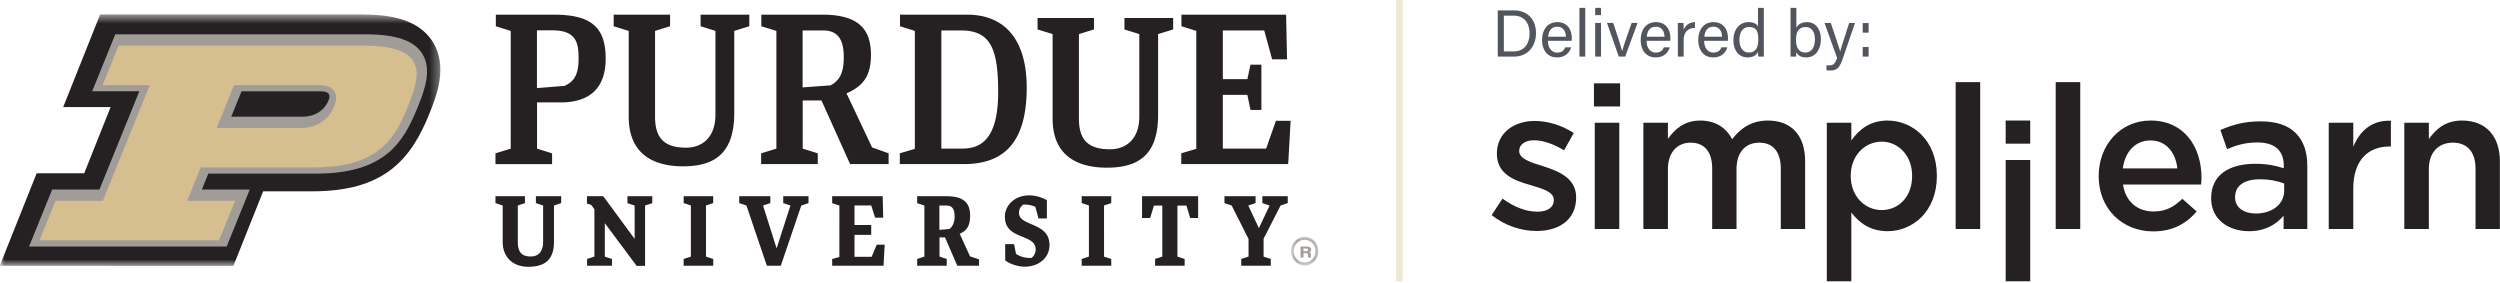
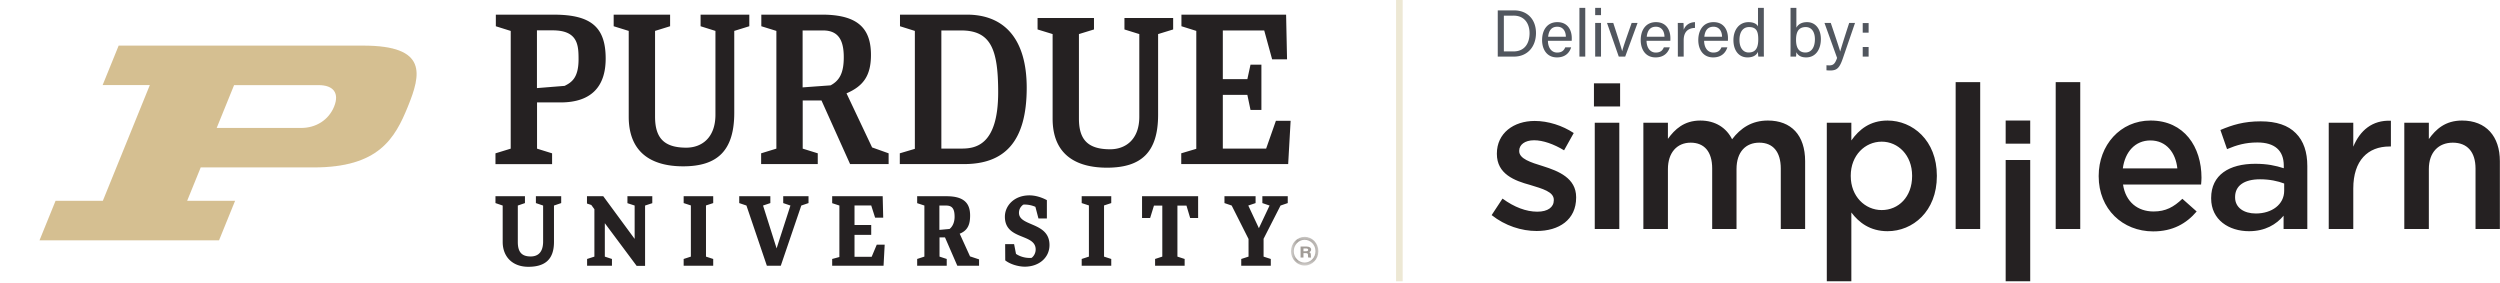
<svg xmlns="http://www.w3.org/2000/svg" width="265" height="30" fill="none" viewBox="0 0 265 30">
  <g opacity=".99">
    <path fill="#231F20" fill-rule="evenodd" d="M56.916 3.218v6.12l2.932-.235c.728-.363 1.479-.838 1.479-2.813 0-1.493-.064-3.072-2.745-3.072zm-2.78.06-1.577-.495V1.554h6.155c4.008 0 5.487 1.384 5.487 4.656 0 3.06-1.616 4.647-4.785 4.647h-2.49v4.9l1.596.496v1.142H52.52v-1.142l1.615-.496zM85.077 3.228v6.035l2.967-.216c.942-.504 1.396-1.312 1.396-2.974 0-1.746-.522-2.845-2.197-2.845zm2 7.42h-1.99v5.107l1.596.496v1.142H80.68v-1.142l1.616-.496V3.276L80.7 2.781V1.552h6.425c3.809 0 5.197 1.46 5.197 4.268 0 2.169-.783 3.298-2.592 4.073l2.712 5.733 1.752.625v1.142H90.11zM99.784 3.228V15.75h2.098c1.441 0 3.924-.252 3.924-5.97 0-4.505-.748-6.552-3.924-6.552zm-4.405 13.023 1.596-.474v-12.5l-1.576-.496V1.552h7.084c4.009 0 6.348 2.612 6.348 7.748 0 5.811-2.425 8.093-6.653 8.093h-6.799zM58.722 25.647c0 1.925-1.03 2.633-2.719 2.633-1.695 0-2.718-1.08-2.718-2.633v-3.86l-.765-.26V20.8h3.124v.727l-.756.26v3.86c0 .996.354 1.538 1.358 1.538.491 0 1.324-.166 1.324-1.588v-3.81l-.765-.26V20.8h2.682v.727l-.765.26zM64.112 23.659v3.543l.755.249v.72h-2.635v-.72l.774-.25v-5.026l-.329-.447-.457-.154V20.8h1.726l3.326 4.522v-3.536l-.764-.249V20.8h2.635v.737l-.765.25v6.394h-.894zM74.835 27.202l.765.249v.72h-3.133v-.72l.765-.25v-5.425l-.765-.249V20.8H75.6v.727l-.765.25zM117.028 27.202l.765.249v.72h-3.134v-.72l.765-.25v-5.425l-.765-.249V20.8h3.134v.727l-.765.25zM82.763 28.17h-1.475l-2.165-6.384-.765-.259V20.8h3.299v.727l-.774.26 1.437 4.541 1.466-4.542-.765-.259V20.8h2.682v.727l-.766.26zM88.976 21.786l-.765-.249V20.8h5.354l.055 2.276h-.857l-.414-1.3h-1.77v2.072h1.77v1.046h-1.77v2.33h1.816l.543-1.291h.839l-.12 2.238h-5.446v-.72l.764-.207zM99.575 21.789v2.58l1.078-.1c.359-.28.534-.767.534-1.285 0-.737-.179-1.195-.88-1.195zm.594 3.374h-.58V27.2l.764.25v.72H97.22v-.72l.765-.25v-5.415l-.765-.249V20.8h3.115c1.907 0 2.497.797 2.497 2.042 0 .817-.167 1.56-1.103 1.929l1.094 2.404.958.318v.678h-2.304zM106.546 25.877h.948l.202 1.035c.397.27.914.429 1.44.429.073 0 .147 0 .221-.01a1.14 1.14 0 0 0 .424-.887c0-1.723-3.263-.956-3.263-3.476 0-1.155.977-2.26 2.599-2.26.59 0 1.244.179 1.852.507v1.943h-.894l-.323-1.235a2.9 2.9 0 0 0-1.105-.24c-.064 0-.12 0-.184.01-.304.23-.452.518-.452.867 0 1.474 3.235.946 3.235 3.416 0 1.335-1.115 2.291-2.617 2.291-.645 0-1.512-.23-2.074-.667zM123.204 21.796h-.885l-.406 1.315h-.856V20.8h5.944v2.31h-.843l-.392-1.315h-.959v5.406l.765.249v.72h-3.133v-.72l.765-.25zM132.345 25.332l-1.788-3.546-.764-.259V20.8h3.299v.727l-.774.26 1.124 2.4 1.133-2.4-.764-.26V20.8h2.69v.727l-.764.26-1.798 3.525v1.89l.765.249v.72h-3.133v-.72l.774-.25zM135.246 12.803l-1.037 2.952h-4.59v-5.699h2.6l.335 1.596h1.155v-4.8h-1.155l-.335 1.54h-2.6V3.232h4.39l.838 3.06h1.58l-.1-4.74h-11.095V2.78l1.575.495v12.5l-1.595.475v1.142h11.334l.26-4.59zM77.832 11.946c0 4.019-1.776 5.684-5.415 5.684-3.35 0-5.773-1.446-5.773-5.265V3.276l-1.595-.495V1.552h5.982v1.229l-1.595.495v9.09c0 2.284.977 3.287 3.31 3.287 1.61 0 3.091-1.02 3.091-3.498V3.276l-1.575-.495V1.552h5.165v1.229l-1.596.495zM122.759 12.165c0 3.965-1.774 5.609-5.412 5.609-3.348 0-5.77-1.427-5.77-5.195V3.611l-1.595-.489V1.91h5.98v1.212l-1.595.49v8.967c0 2.254.977 3.244 3.309 3.244 1.61 0 3.09-1.006 3.09-3.451v-8.76l-1.575-.49V1.91h5.163v1.212l-1.595.49z" clip-rule="evenodd" />
    <mask id="a" width="47" height="28" x="0" y="1" maskUnits="userSpaceOnUse" style="mask-type:luminance">
      <path fill="#fff" fill-rule="evenodd" d="M0 1.537h46.693v26.648H0z" clip-rule="evenodd" />
    </mask>
    <g mask="url(#a)">
-       <path fill="#231F20" fill-rule="evenodd" d="m24.74 28.186 3.154-7.906h5.226c7.564 0 10.434-3.313 12.42-8.288.734-1.841 1.964-4.924.34-7.546-1.616-2.608-5.046-2.91-7.487-2.91H10.614l-3.918 9.816h5.028l-2.798 7.013H3.887l-3.92 9.82z" clip-rule="evenodd" />
-     </g>
-     <path fill="#A09B96" fill-rule="evenodd" d="M25.604 9.678h8.372c1.154 0 .989.607.837.983-.429 1.053-1.457 1.707-2.681 1.707h-7.62zm19.151-3.994c-.878-1.396-2.796-2.046-6.029-2.046H12.221L9.77 9.675h5l-4.23 10.416H5.53l-2.452 6.042h20.946l2.454-6.042h-5.081l.685-1.687h11.4c7.332 0 9.287-3.32 10.789-7.02.808-1.992 1.51-4.072.484-5.7" clip-rule="evenodd" />
+       </g>
    <path fill="#D5BE90" fill-rule="evenodd" d="M31.925 13.563h-8.956l1.844-4.54h8.956c1.585 0 2.224.854 1.649 2.27-.574 1.415-1.908 2.27-3.493 2.27m6.579-8.73H12.579l-1.7 4.187h5.002L10.9 21.287H5.889l-1.702 4.19h19.03l1.702-4.19h-5.081l1.438-3.54h11.983c6.87 0 8.596-3.052 9.979-6.457 1.383-3.406 2.135-6.456-4.734-6.456" clip-rule="evenodd" />
    <mask id="b" width="4" height="4" x="136" y="25" maskUnits="userSpaceOnUse" style="mask-type:luminance">
      <path fill="#fff" fill-rule="evenodd" d="M136.841 25.104h2.907v3.049h-2.907z" clip-rule="evenodd" />
    </mask>
    <g mask="url(#b)">
      <path fill="#A09B96" fill-rule="evenodd" d="M138.29 25.418c-.635 0-1.152.541-1.152 1.208s.517 1.208 1.152 1.208 1.152-.542 1.152-1.208c0-.667-.517-1.208-1.152-1.208m.004 2.735c-.801 0-1.453-.684-1.453-1.525s.652-1.524 1.453-1.524c.802 0 1.454.684 1.454 1.524s-.652 1.525-1.454 1.525" clip-rule="evenodd" />
    </g>
    <path fill="#A09B96" fill-rule="evenodd" d="M138.167 26.632h.262c.17 0 .237-.053.237-.15 0-.094-.078-.148-.231-.148h-.268zm0 .199v.466h-.306v-1.164h.636c.314 0 .484.138.484.32 0 .155-.105.24-.21.275.071.022.18.08.18.29v.058c0 .077 0 .167.021.221h-.297c-.025-.05-.03-.138-.03-.262v-.017c0-.127-.04-.187-.272-.187z" clip-rule="evenodd" />
  </g>
  <path stroke="#EDE8D4" stroke-width=".704" d="M148.332 0v29.817" />
  <path fill="#51565E" d="M158.762 6V1.102h1.745c1.379 0 2.308.943 2.308 2.4 0 1.45-.907 2.498-2.329 2.498zm.647-4.342V5.45h1.028c1.154 0 1.696-.83 1.696-1.935 0-.965-.5-1.858-1.696-1.858zm7.191 2.667h-2.52c.007.725.373 1.246.978 1.246.564 0 .746-.296.859-.556h.626c-.14.457-.527 1.07-1.506 1.07-1.119 0-1.576-.915-1.576-1.83 0-1.063.535-1.908 1.619-1.908 1.154 0 1.527.922 1.527 1.682 0 .113 0 .204-.007.296m-2.499-.43h1.879c-.007-.59-.302-1.062-.907-1.062-.634 0-.908.436-.972 1.063M168.038 6h-.619V.834h.619zm1.051 0V2.432h.619V6zm.619-4.399h-.619V.834h.619zm.635.83h.662c.478 1.458.83 2.549.943 2.992h.007c.084-.394.464-1.464.999-2.991h.627L172.271 6h-.682zm6.71 1.894h-2.519c.007.725.373 1.246.978 1.246.563 0 .746-.296.859-.556h.626c-.141.457-.528 1.07-1.506 1.07-1.119 0-1.576-.915-1.576-1.83 0-1.063.534-1.908 1.618-1.908 1.155 0 1.528.922 1.528 1.682 0 .113 0 .204-.008.296m-2.498-.43h1.879c-.007-.59-.302-1.062-.908-1.062-.633 0-.908.436-.971 1.063M177.852 6V3.403c0-.5-.007-.781-.007-.971h.605c.007.098.021.38.021.725.183-.479.605-.796 1.197-.81v.613c-.732.02-1.197.408-1.197 1.309V6zm5.305-1.675h-2.52c.007.725.373 1.246.978 1.246.563 0 .746-.296.859-.556h.626c-.14.457-.527 1.07-1.506 1.07-1.119 0-1.576-.915-1.576-1.83 0-1.063.535-1.908 1.618-1.908 1.155 0 1.528.922 1.528 1.682 0 .113 0 .204-.007.296m-2.499-.43h1.879c-.007-.59-.302-1.062-.908-1.062-.633 0-.907.436-.971 1.063m5.689-3.06h.619v4.159c0 .33 0 .661.007 1.006h-.591a3.5 3.5 0 0 1-.035-.507c-.176.373-.535.591-1.119.591-.922 0-1.485-.746-1.485-1.83 0-1.097.612-1.907 1.597-1.907.634 0 .915.254 1.007.458zm-1.964 3.398c0 .86.409 1.33.972 1.33.83 0 1.02-.619 1.02-1.4 0-.795-.169-1.295-.971-1.295-.634 0-1.021.5-1.021 1.365m5.414.57V.835h.619V2.94c.155-.303.486-.592 1.133-.592.901 0 1.464.74 1.464 1.795 0 1.084-.549 1.942-1.555 1.942-.57 0-.873-.21-1.049-.556 0 .183-.014.373-.028.472h-.591q.009-.603.007-1.196m2.583-.647c0-.774-.352-1.288-.971-1.288-.76 0-1.028.507-1.028 1.358 0 .746.239 1.338.993 1.338.633 0 1.006-.542 1.006-1.408m1.015-1.724h.668c.577 1.71.894 2.653.993 3.019h.007c.112-.408.366-1.225.95-3.02h.619l-1.281 3.73c-.359 1.05-.633 1.31-1.358 1.31-.113 0-.247-.007-.387-.021v-.535c.091.007.197.014.295.014.451 0 .62-.197.831-.788zM198.074 6h-.626V4.98h.626zm0-2.54h-.626V2.445h.626z" />
  <path fill="#252122" d="M162.891 24.486c-1.62 0-3.348-.555-4.777-1.685l1.152-1.75c1.258.918 2.516 1.387 3.689 1.387 1.109 0 1.749-.469 1.749-1.215v-.043c0-.853-1.194-1.173-2.516-1.578-1.643-.448-3.519-1.152-3.519-3.285v-.042c0-2.154 1.77-3.455 4.009-3.455 1.429 0 2.943.49 4.138 1.28l-1.024 1.833c-1.088-.66-2.239-1.066-3.178-1.066-1.002 0-1.578.49-1.578 1.11v.042c0 .81 1.216 1.194 2.538 1.6 1.621.511 3.497 1.258 3.497 3.284v.042c0 2.368-1.834 3.54-4.18 3.54M168.958 11.284V8.832h2.773v2.452zm.086 12.988v-11.26h2.602v11.26zM174.197 24.272v-11.26h2.602v1.706c.725-1.003 1.706-1.94 3.434-1.94 1.62 0 2.772.788 3.369 1.983.917-1.195 2.09-1.984 3.796-1.984 2.474 0 3.946 1.557 3.946 4.308v7.187h-2.581v-6.398c0-1.791-.831-2.751-2.282-2.751-1.429 0-2.41.981-2.41 2.794v6.355h-2.58v-6.42c0-1.77-.832-2.729-2.282-2.729s-2.41 1.066-2.41 2.794v6.355zM193.641 29.817V13.012h2.602v1.876c.832-1.173 1.983-2.11 3.839-2.11 2.644 0 5.225 2.09 5.225 5.843v.042c0 3.754-2.559 5.844-5.225 5.844-1.877 0-3.05-.939-3.839-1.984v7.294zm5.822-7.55c1.771 0 3.221-1.386 3.221-3.604v-.042c0-2.176-1.493-3.605-3.221-3.605-1.77 0-3.284 1.45-3.284 3.605v.042c0 2.154 1.514 3.604 3.284 3.604M207.299 24.272V8.704h2.602v15.568zM212.601 15.23v-2.453h2.602v2.453zm0 14.587v-12.86h2.602v12.86zM217.904 24.272V8.704h2.602v15.568zM228.24 24.528c-3.242 0-5.78-2.367-5.78-5.843v-.043c0-3.242 2.282-5.865 5.503-5.865 3.582 0 5.395 2.815 5.395 6.057 0 .235-.021.47-.042.725h-8.275c.277 1.855 1.557 2.858 3.241 2.858 1.28 0 2.133-.47 3.05-1.344l1.514 1.344c-1.087 1.28-2.538 2.111-4.606 2.111m-3.221-6.675h5.78c-.171-1.642-1.152-2.965-2.858-2.965-1.599 0-2.687 1.195-2.922 2.965M238.392 24.507c-2.112 0-4.01-1.194-4.01-3.476v-.043c0-2.453 1.92-3.626 4.671-3.626 1.279 0 2.154.192 3.028.47v-.278c0-1.62-.981-2.452-2.794-2.452-1.279 0-2.196.277-3.22.704l-.704-2.027c1.259-.533 2.474-.917 4.266-.917 1.684 0 2.921.427 3.732 1.259.832.831 1.215 2.004 1.215 3.476v6.675h-2.516v-1.407c-.768.917-1.941 1.642-3.668 1.642m.725-1.877c1.706 0 3.007-.96 3.007-2.41v-.768c-.661-.256-1.536-.448-2.559-.448-1.685 0-2.645.683-2.645 1.877v.043c0 1.088.939 1.706 2.197 1.706M246.846 24.272v-11.26h2.602v2.538c.704-1.707 2.005-2.837 3.988-2.752v2.73h-.149c-2.282 0-3.839 1.472-3.839 4.458v4.286zM254.856 24.272v-11.26h2.602v1.727c.746-1.045 1.749-1.962 3.519-1.962 2.559 0 4.009 1.685 4.009 4.308v7.187h-2.58v-6.398c0-1.77-.875-2.751-2.41-2.751-1.514 0-2.538 1.024-2.538 2.794v6.355z" />
</svg>